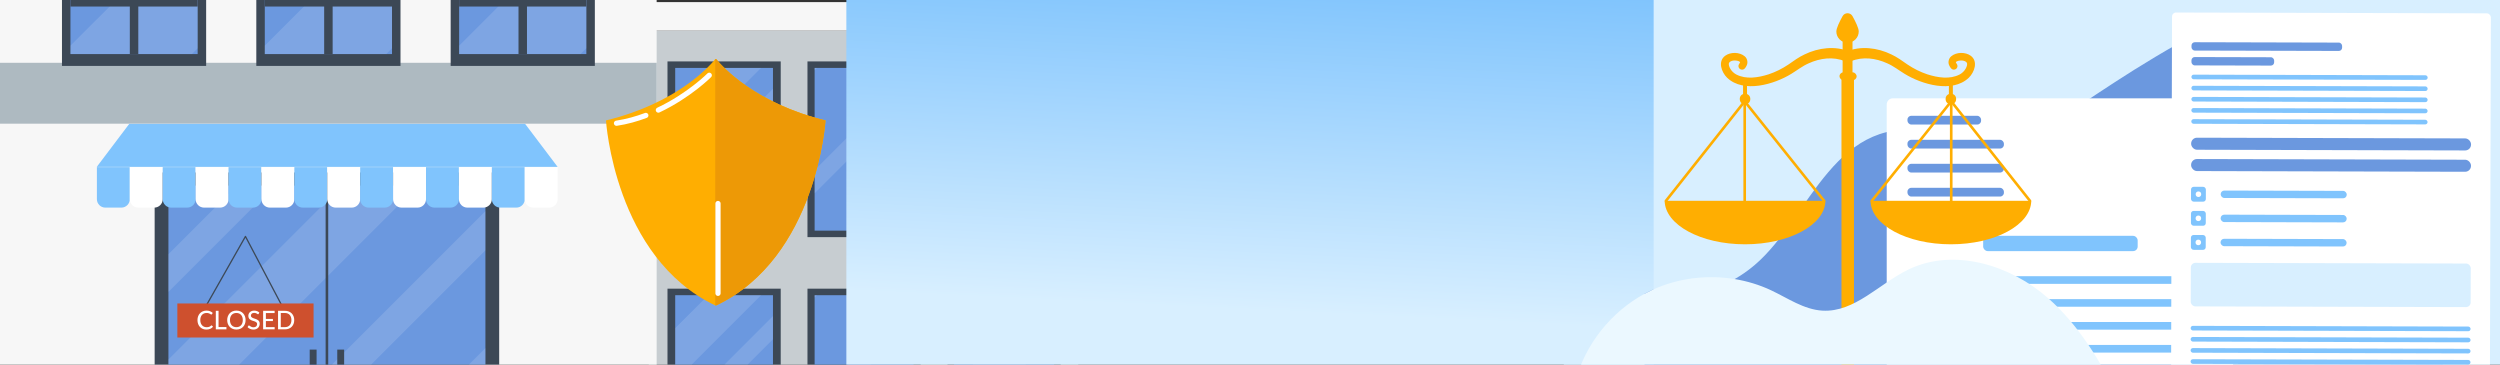
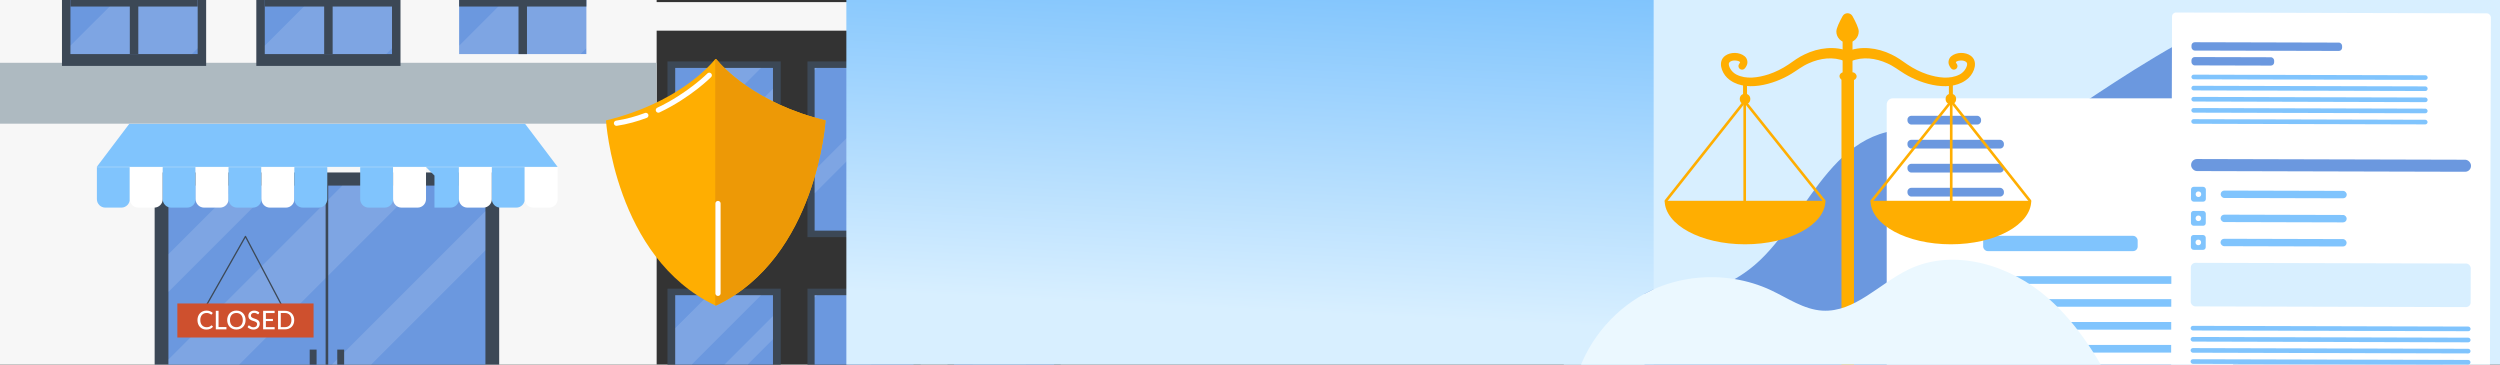
<svg xmlns="http://www.w3.org/2000/svg" id="main" viewBox="0 0 1920 280">
  <rect x="0" y="0" width="1920" height="280" fill="#333333" stroke="none" />
  <defs>
    <style>
      .cls-1 {
        fill: #c7cdd1;
      }

      .cls-1, .cls-2, .cls-3, .cls-4, .cls-5, .cls-6, .cls-7, .cls-8, .cls-9, .cls-10, .cls-11, .cls-12, .cls-13, .cls-14, .cls-15 {
        stroke-width: 0px;
      }

      .cls-2 {
        fill: url(#_Градієнт_без_назви_3);
      }

      .cls-3 {
        fill: #6b98df;
      }

      .cls-4 {
        fill: #80c4fd;
      }

      .cls-5 {
        fill: #d8efff;
      }

      .cls-6 {
        fill: #f7f7f7;
      }

      .cls-7, .cls-16, .cls-17, .cls-18 {
        fill: none;
      }

      .cls-8 {
        fill: #ffae01;
      }

      .cls-16, .cls-17 {
        stroke: #3c4856;
      }

      .cls-16, .cls-18 {
        stroke-linecap: round;
        stroke-linejoin: round;
      }

      .cls-9 {
        fill: #aebac1;
      }

      .cls-10, .cls-14 {
        fill: #fff;
      }

      .cls-11 {
        fill: #3c4856;
      }

      .cls-12 {
        fill: #ce502e;
      }

      .cls-19 {
        clip-path: url(#clippath);
      }

      .cls-13 {
        fill: #ed9906;
      }

      .cls-14 {
        opacity: .13;
      }

      .cls-17 {
        stroke-miterlimit: 10;
        stroke-width: 2px;
      }

      .cls-15 {
        fill: #ebf8ff;
      }

      .cls-18 {
        stroke: #fff;
        stroke-width: 4px;
      }
    </style>
    <clipPath id="clippath">
      <rect id="mask-2" data-name="mask" class="cls-7" width="1920" height="280" />
    </clipPath>
    <linearGradient id="_Градієнт_без_назви_3" data-name="Градієнт без назви 3" x1="955.27" y1="238.19" x2="967.52" y2="-16.11" gradientUnits="userSpaceOnUse">
      <stop offset="0" stop-color="#d8efff" />
      <stop offset="1" stop-color="#80c4fd" />
    </linearGradient>
  </defs>
  <g id="mask">
    <g class="cls-19">
      <g id="main-2" data-name="main">
        <rect id="sky" class="cls-5" x="1201" width="719" height="280" />
        <g id="building2">
-           <rect class="cls-1" x="498.34" y="23.55" width="329.77" height="371.12" />
          <rect class="cls-6" x="498.36" y="1.62" width="329.77" height="21.93" />
          <rect class="cls-11" x="512.63" y="47.17" width="86.96" height="134.95" />
          <rect class="cls-11" x="620.14" y="47.17" width="86.96" height="134.95" />
          <rect class="cls-11" x="727.66" y="47.17" width="86.96" height="134.95" />
          <rect class="cls-3" x="518.56" y="52.16" width="75.08" height="124.97" />
          <rect class="cls-3" x="625.63" y="52.16" width="75.98" height="124.97" />
          <rect class="cls-3" x="732.7" y="52.16" width="76.87" height="124.97" />
          <polygon class="cls-14" points="584.49 52.16 518.56 118.09 518.56 77.5 543.9 52.16 584.49 52.16" />
          <polygon class="cls-14" points="675.36 177.13 701.61 150.88 701.61 177.13 675.36 177.13" />
          <polygon class="cls-14" points="809.57 52.16 809.57 83.47 732.7 160.35 732.7 119.79 800.33 52.16 809.57 52.16" />
          <polygon class="cls-14" points="809.57 145.82 809.57 177.13 778.26 177.13 809.57 145.82" />
          <polygon class="cls-14" points="518.56 143.31 593.65 68.21 593.65 85.97 518.56 161.05 518.56 143.31" />
          <polygon class="cls-14" points="627.45 52.16 625.63 53.99 625.63 52.16 627.45 52.16" />
          <polygon class="cls-14" points="579.21 177.13 593.65 162.69 593.65 177.13 579.21 177.13" />
          <polygon class="cls-14" points="701.61 54.71 701.61 72.47 625.63 148.45 625.63 130.69 701.61 54.71" />
          <rect class="cls-11" x="512.63" y="221.71" width="86.96" height="134.95" />
          <rect class="cls-11" x="620.14" y="221.71" width="86.96" height="134.95" />
          <rect class="cls-11" x="727.66" y="221.71" width="86.96" height="134.95" />
          <rect class="cls-3" x="518.56" y="226.7" width="75.08" height="124.97" />
          <rect class="cls-3" x="625.63" y="226.7" width="75.98" height="124.97" />
          <rect class="cls-3" x="732.7" y="226.7" width="76.87" height="124.97" />
          <polygon class="cls-14" points="584.49 226.7 518.56 292.63 518.56 252.04 543.9 226.7 584.49 226.7" />
          <polygon class="cls-14" points="809.57 226.7 809.57 258.01 732.7 334.88 732.7 294.33 800.33 226.7 809.57 226.7" />
          <polygon class="cls-14" points="518.56 317.85 593.65 242.75 593.65 260.51 518.56 335.59 518.56 317.85" />
          <polygon class="cls-14" points="627.45 226.7 625.63 228.53 625.63 226.7 627.45 226.7" />
          <polygon class="cls-14" points="701.61 229.25 701.61 247.01 625.63 322.99 625.63 305.23 701.61 229.25" />
        </g>
        <g id="building1">
          <g id="building">
            <rect class="cls-6" x="-2.81" y="-158.59" width="507.12" height="557.47" />
            <rect class="cls-9" x="-2.81" y="48.22" width="507.12" height="46.76" />
          </g>
          <g id="window">
            <rect class="cls-11" x="47.59" y="-103.54" width="110.73" height="154.16" />
            <rect class="cls-3" x="54.1" y="-94.47" width="97.7" height="136" />
            <polygon class="cls-14" points="54.1 35.09 151.81 -62.61 151.81 37.04 147.31 41.54 54.1 41.54 54.1 35.09" />
            <rect class="cls-11" x="54.1" y="-1.49" width="97.7" height="6.51" />
            <rect class="cls-11" x="99.7" y="-94.47" width="6.51" height="136.02" />
          </g>
          <g id="window-2" data-name="window">
            <rect class="cls-11" x="196.85" y="-103.54" width="110.73" height="154.16" />
            <rect class="cls-3" x="203.36" y="-94.47" width="97.7" height="136" />
            <polygon class="cls-14" points="203.36 35.09 301.06 -62.61 301.06 37.04 296.57 41.54 203.36 41.54 203.36 35.09" />
            <rect class="cls-11" x="203.36" y="-1.49" width="97.7" height="6.51" />
            <rect class="cls-11" x="248.96" y="-94.47" width="6.51" height="136.02" />
          </g>
          <g id="window-3" data-name="window">
-             <rect class="cls-11" x="346.11" y="-103.54" width="110.73" height="154.16" />
            <rect class="cls-3" x="352.62" y="-94.47" width="97.7" height="136" />
            <polygon class="cls-14" points="352.62 35.09 450.32 -62.61 450.32 37.04 445.83 41.54 352.62 41.54 352.62 35.09" />
            <rect class="cls-11" x="352.62" y="-1.49" width="97.7" height="6.51" />
            <rect class="cls-11" x="398.21" y="-94.47" width="6.51" height="136.02" />
          </g>
          <g id="door">
            <rect class="cls-11" x="118.77" y="132.45" width="264.61" height="252.71" />
            <rect class="cls-3" x="129.35" y="142.56" width="243.45" height="232.49" />
            <polygon class="cls-14" points="210.96 142.56 129.35 224.17 129.35 195.25 182.04 142.56 210.96 142.56" />
-             <polygon class="cls-14" points="372.8 267.34 372.8 296.26 294.01 375.06 265.08 375.06 372.8 267.34" />
            <polygon class="cls-14" points="372.8 162.16 372.8 192.2 189.95 375.06 159.91 375.06 372.8 162.16" />
            <polygon class="cls-14" points="321.16 142.56 129.35 334.37 129.35 276.09 262.87 142.56 321.16 142.56" />
            <line class="cls-17" x1="251.08" y1="140.37" x2="251.08" y2="379.32" />
            <rect class="cls-11" x="259.01" y="268.5" width="5.29" height="30.92" />
            <rect class="cls-11" x="237.85" y="268.5" width="5.29" height="30.92" />
          </g>
          <g id="canopy">
            <polygon class="cls-4" points="428.26 128.17 74.31 128.17 99.26 95.14 403.3 95.14 428.26 128.17" />
            <path class="cls-4" d="m74.41,128.34h25.28v24.61c0,3.59-2.91,6.5-6.5,6.5h-12.28c-3.59,0-6.5-2.91-6.5-6.5v-24.61h0Z" />
            <path class="cls-10" d="m99.69,128.34h25.28v24.61c0,3.59-2.91,6.5-6.5,6.5h-12.28c-3.59,0-6.5-2.91-6.5-6.5v-24.61h0Z" />
            <path class="cls-4" d="m124.96,128.34h25.28v24.61c0,3.59-2.91,6.5-6.5,6.5h-12.28c-3.59,0-6.5-2.91-6.5-6.5v-24.61h0Z" />
            <path class="cls-10" d="m150.24,128.34h25.28v24.61c0,3.59-2.91,6.5-6.5,6.5h-12.28c-3.59,0-6.5-2.91-6.5-6.5v-24.61h0Z" />
            <path class="cls-4" d="m175.51,128.34h25.28v24.61c0,3.59-2.91,6.5-6.5,6.5h-12.28c-3.59,0-6.5-2.91-6.5-6.5v-24.61h0Z" />
            <path class="cls-10" d="m200.79,128.34h25.28v24.61c0,3.59-2.91,6.5-6.5,6.5h-12.28c-3.59,0-6.5-2.91-6.5-6.5v-24.61h0Z" />
            <path class="cls-4" d="m226.07,128.34h25.28v24.61c0,3.59-2.91,6.5-6.5,6.5h-12.28c-3.59,0-6.5-2.91-6.5-6.5v-24.61h0Z" />
-             <path class="cls-10" d="m251.34,128.34h25.28v24.61c0,3.59-2.91,6.5-6.5,6.5h-12.28c-3.59,0-6.5-2.91-6.5-6.5v-24.61h0Z" />
            <path class="cls-4" d="m276.62,128.34h25.28v24.61c0,3.59-2.91,6.5-6.5,6.5h-12.28c-3.59,0-6.5-2.91-6.5-6.5v-24.61h0Z" />
            <path class="cls-10" d="m301.9,128.34h25.28v24.61c0,3.59-2.91,6.5-6.5,6.5h-12.28c-3.59,0-6.5-2.91-6.5-6.5v-24.61h0Z" />
-             <path class="cls-4" d="m327.17,128.34h25.28v24.61c0,3.59-2.91,6.5-6.5,6.5h-12.28c-3.59,0-6.5-2.91-6.5-6.5v-24.61h0Z" />
+             <path class="cls-4" d="m327.17,128.34h25.28v24.61c0,3.59-2.91,6.5-6.5,6.5h-12.28v-24.61h0Z" />
            <path class="cls-10" d="m352.45,128.34h25.28v24.61c0,3.59-2.91,6.5-6.5,6.5h-12.28c-3.59,0-6.5-2.91-6.5-6.5v-24.61h0Z" />
            <path class="cls-4" d="m377.73,128.34h25.28v24.61c0,3.59-2.91,6.5-6.5,6.5h-12.28c-3.59,0-6.5-2.91-6.5-6.5v-24.61h0Z" />
            <path class="cls-10" d="m403,128.34h25.28v24.61c0,3.59-2.91,6.5-6.5,6.5h-12.28c-3.59,0-6.5-2.91-6.5-6.5v-24.61h0Z" />
          </g>
          <g id="sign">
            <polygon class="cls-16" points="188.51 181.59 151.9 246.14 222.49 246.14 188.51 181.59" />
            <rect class="cls-12" x="136.2" y="233.06" width="104.62" height="26.15" />
            <g id="closed">
              <path class="cls-10" d="m162.47,249.89c.12,0,.22.05.31.14l.83.91c-.58.69-1.29,1.22-2.13,1.6-.84.38-1.84.57-3.02.57-1.03,0-1.97-.18-2.8-.54s-1.55-.86-2.14-1.5c-.59-.64-1.05-1.41-1.38-2.3-.32-.89-.49-1.88-.49-2.95s.17-2.05.51-2.95c.34-.89.82-1.66,1.43-2.3.62-.64,1.35-1.14,2.21-1.5s1.8-.54,2.84-.54,1.91.17,2.7.5,1.47.77,2.05,1.32l-.69.98c-.05.07-.1.13-.17.18-.07.05-.16.07-.27.07-.13,0-.27-.06-.44-.19-.17-.13-.39-.27-.66-.42-.28-.16-.61-.3-1.02-.42-.4-.13-.91-.19-1.51-.19-.71,0-1.36.12-1.95.37s-1.1.61-1.52,1.07c-.43.47-.76,1.04-.99,1.72-.24.68-.35,1.44-.35,2.3s.12,1.64.37,2.31c.24.67.58,1.25,1.01,1.72.43.47.94.83,1.52,1.07.58.25,1.21.37,1.89.37.41,0,.78-.02,1.11-.07.33-.05.63-.12.9-.22s.53-.23.78-.38c.24-.15.49-.34.72-.56.05-.05.11-.08.17-.11.06-.03.12-.04.19-.04Z" />
              <path class="cls-10" d="m173.9,251.17v1.78h-8.16v-14.25h2.11v12.48h6.05Z" />
              <path class="cls-10" d="m188.62,245.82c0,1.07-.17,2.04-.51,2.93-.34.89-.82,1.66-1.44,2.3-.62.65-1.37,1.15-2.23,1.5-.87.36-1.83.54-2.89.54s-2.01-.18-2.88-.54c-.87-.36-1.62-.86-2.23-1.5s-1.1-1.41-1.44-2.3-.52-1.87-.52-2.93.17-2.03.52-2.93.83-1.66,1.44-2.31,1.36-1.15,2.23-1.51c.87-.36,1.83-.54,2.88-.54s2.02.18,2.89.54,1.61.86,2.23,1.51c.62.65,1.1,1.41,1.44,2.31.34.89.51,1.87.51,2.93Zm-2.16,0c0-.85-.12-1.61-.35-2.28-.23-.67-.56-1.25-.99-1.72-.43-.47-.94-.83-1.55-1.08-.61-.25-1.28-.38-2.03-.38s-1.42.13-2.03.38c-.61.25-1.12.61-1.55,1.08-.43.47-.76,1.04-.99,1.72-.23.68-.35,1.44-.35,2.28s.12,1.62.35,2.29c.23.67.56,1.24.99,1.71.43.47.95.83,1.55,1.08s1.28.37,2.03.37,1.42-.12,2.03-.37c.61-.25,1.12-.61,1.55-1.08.43-.47.76-1.04.99-1.71.23-.67.35-1.43.35-2.29Z" />
              <path class="cls-10" d="m198.65,241.02c-.07.11-.14.2-.21.25-.07.05-.17.08-.28.08-.12,0-.26-.06-.41-.16-.15-.11-.34-.23-.57-.37s-.5-.26-.82-.37c-.32-.11-.7-.16-1.14-.16-.42,0-.78.06-1.1.16-.31.11-.58.26-.79.45-.21.19-.37.41-.48.66-.11.25-.16.53-.16.83,0,.38.1.7.29.95.19.25.45.47.77.65.32.18.68.33,1.08.47.4.13.82.27,1.24.41.42.14.84.31,1.24.49.4.18.76.42,1.08.7.32.28.57.63.77,1.03.19.41.29.91.29,1.49,0,.63-.11,1.22-.32,1.77-.22.55-.53,1.03-.94,1.44s-.91.73-1.51.97c-.6.23-1.28.35-2.04.35-.46,0-.9-.04-1.33-.13-.43-.09-.84-.21-1.22-.38-.38-.16-.74-.36-1.08-.59s-.63-.48-.9-.77l.61-1.01c.06-.08.13-.15.21-.2.08-.05.18-.08.28-.08.14,0,.3.07.48.22s.41.31.67.48c.27.18.59.34.96.48.37.15.83.22,1.37.22.44,0,.83-.06,1.17-.17.34-.12.63-.28.87-.5.23-.22.42-.48.54-.78.13-.3.19-.64.19-1.01,0-.42-.1-.76-.29-1.02s-.45-.49-.76-.66c-.32-.18-.68-.33-1.08-.46-.4-.13-.82-.26-1.24-.39-.42-.14-.84-.29-1.24-.47-.4-.18-.76-.41-1.08-.7-.32-.29-.57-.65-.76-1.08-.19-.43-.29-.97-.29-1.6,0-.51.1-1,.3-1.48.2-.48.49-.9.87-1.27.38-.37.85-.66,1.4-.88.56-.22,1.19-.33,1.91-.33.8,0,1.54.13,2.21.38.67.25,1.26.62,1.75,1.1l-.52,1Z" />
              <path class="cls-10" d="m210.92,251.23v1.72h-8.84v-14.25h8.83v1.72h-6.71v4.52h5.4v1.66h-5.4v4.65h6.72Z" />
              <path class="cls-10" d="m225.97,245.82c0,1.07-.17,2.03-.51,2.91-.34.87-.82,1.62-1.44,2.25s-1.37,1.11-2.23,1.45-1.83.52-2.89.52h-5.36v-14.25h5.36c1.06,0,2.02.17,2.89.52s1.61.83,2.23,1.45,1.1,1.38,1.44,2.25c.34.88.51,1.85.51,2.9Zm-2.16,0c0-.85-.12-1.61-.35-2.28-.23-.67-.56-1.24-.99-1.71-.43-.47-.94-.82-1.55-1.07s-1.28-.37-2.03-.37h-3.24v10.84h3.24c.75,0,1.42-.12,2.03-.37s1.12-.6,1.55-1.07c.43-.47.76-1.03.99-1.7.23-.67.35-1.43.35-2.28Z" />
            </g>
          </g>
        </g>
        <g id="sheild">
          <path class="cls-8" d="m634,92.5s-6.53,105.25-83.91,142.07h-.79c-77.38-36.82-83.91-142.07-83.91-142.07,54.22-13.21,79.32-41.42,83.91-47.08h.79c4.58,5.66,29.69,33.87,83.91,47.08Z" />
          <path class="cls-13" d="m634,92.5s-6.53,105.25-83.91,142.07h-.79V45.43h.79c4.58,5.66,29.69,33.87,83.91,47.08Z" />
          <path class="cls-18" d="m496,88.65c-7.02,2.65-14.57,4.79-22.53,5.99" />
          <path class="cls-18" d="m505.63,84.54c23.62-11.17,39.08-26.73,39.08-26.73" />
          <line class="cls-18" x1="551.42" y1="156.29" x2="551.42" y2="225.28" />
        </g>
        <rect id="sky-2" data-name="sky" class="cls-2" x="650" width="620" height="280" />
        <g id="part">
          <path class="cls-3" d="m1893,305h-630v-79.36c1.85-1.02,3.74-1.97,5.66-2.86.27-.12.53-.25.8-.36,12.47,3.37,36.72,6.59,62.76-8.1,5.03-2.85,10.14-6.36,15.24-10.68,43.22-36.54,61.45-120.27,139.68-101.41,78.24,18.86,82.47-10.28,186.32-69.11,103.84-58.84,173.4,43.17,186.48,182.8,4.2,44.91,17.27,72.42,33.06,89.08Z" />
          <g id="files">
            <g id="file">
              <path class="cls-10" d="m1715,80.34v199.66h-266V80.34c0-2.66,2.05-4.81,4.57-4.81h256.86c2.52,0,4.57,2.15,4.57,4.81Z" />
              <rect class="cls-3" x="1464.93" y="88.94" width="56.54" height="6.7" rx="2.91" ry="2.91" />
              <rect class="cls-3" x="1464.93" y="107.38" width="74.07" height="6.7" rx="2.91" ry="2.91" />
              <rect class="cls-3" x="1464.93" y="125.81" width="74.07" height="6.7" rx="2.91" ry="2.91" />
              <rect class="cls-3" x="1464.93" y="144.25" width="74.07" height="6.7" rx="2.91" ry="2.91" />
              <rect class="cls-4" x="1523.07" y="181.12" width="118.66" height="11.73" rx="3.5" ry="3.5" />
              <rect class="cls-4" x="1464.93" y="212.12" width="234.94" height="5.87" rx="2.54" ry="2.54" />
              <rect class="cls-4" x="1464.93" y="229.72" width="234.94" height="5.87" rx="2.54" ry="2.54" />
              <rect class="cls-4" x="1464.93" y="247.32" width="234.94" height="5.87" rx="2.54" ry="2.54" />
              <rect class="cls-4" x="1464.93" y="264.92" width="234.94" height="5.87" rx="2.54" ry="2.54" />
            </g>
          </g>
          <g id="scales">
            <path class="cls-8" d="m1421.59,47.04c8.9-3.77,19.08-2.39,27.76,1.57,4.79,2.06,8.97,5.39,13.4,8.1,13.12,8.07,36.56,15.07,49.27,3.02,4.34-4.23,7.36-12.56,1.54-16.89-4.15-3.04-11.09-2.95-15.05.43-1.84,1.5-2.62,4.51-1.59,6.78.4,1.02.95,1.79,1.51,2.46.98,1.18,2.73,1.35,3.92.37,1.17-.97,1.35-2.7.39-3.89-.37-.47-.59-.83-.65-1.23.1-.28.68-.6,1.14-.79,2.13-.83,5.95-.78,7.29,1.22.65,1.29-.13,3.25-.94,4.63-1.07,1.86-2.63,3.34-4.53,4.37-7.64,3.96-16.79,2.45-24.81-.08-5.4-1.8-10.59-4.38-15.33-7.59-3.98-2.8-7.92-5.67-12.38-7.74-10.52-5.12-23.65-6.85-34.67-2.04-4.81,2.62-1.27,9.62,3.72,7.26h0Z" />
            <path class="cls-8" d="m1498.27,76.06c.84,0,1.52-.68,1.52-1.52v-11.24c0-.84-.68-1.52-1.52-1.52s-1.52.68-1.52,1.52v11.24c0,.84.68,1.52,1.52,1.52Z" />
            <circle class="cls-8" cx="1498.27" cy="76.04" r="4.05" />
            <g>
              <path class="cls-8" d="m1558.99,155.23c.22,0,.44-.07.63-.22.44-.35.51-.98.17-1.42l-60.44-76.4c-.19-.24-.48-.38-.79-.38h0c-.31,0-.6.14-.79.38l-60.99,76.4c-.35.44-.28,1.07.16,1.42.44.35,1.07.28,1.42-.16l60.19-75.4,59.65,75.4c.2.25.5.38.79.38Z" />
              <rect class="cls-8" x="1497.53" y="79.08" width="2.02" height="85.02" rx="1.01" ry="1.01" />
              <path class="cls-8" d="m1436.55,154.22c.25,18.47,27.79,33.4,61.73,33.4,33.94,0,61.48-14.93,61.73-33.4h-123.45Z" />
            </g>
            <path class="cls-8" d="m1416.88,47.04c-8.9-3.77-19.08-2.39-27.76,1.57-4.79,2.06-8.97,5.39-13.4,8.1-13.12,8.07-36.56,15.07-49.27,3.02-4.34-4.23-7.36-12.56-1.54-16.89,4.15-3.04,11.09-2.95,15.05.43,1.84,1.5,2.62,4.51,1.59,6.78-.4,1.02-.95,1.79-1.51,2.46-.98,1.18-2.73,1.35-3.92.37-1.17-.97-1.35-2.7-.39-3.89.37-.47.59-.83.65-1.23-.1-.28-.68-.6-1.14-.79-2.13-.83-5.95-.78-7.29,1.22-.65,1.29.13,3.25.94,4.63,1.07,1.86,2.63,3.34,4.53,4.37,7.64,3.96,16.79,2.45,24.81-.08,5.4-1.8,10.59-4.38,15.33-7.59,3.98-2.8,7.92-5.67,12.38-7.74,10.52-5.12,23.65-6.85,34.67-2.04,4.81,2.62,1.27,9.62-3.72,7.26h0Z" />
            <rect class="cls-8" x="1415.13" y="27.72" width="7.59" height="31.37" />
            <rect class="cls-8" x="1414.25" y="60.61" width="9.61" height="220.11" />
            <rect class="cls-8" x="1412.73" y="55.55" width="13.16" height="6.07" rx="3.04" ry="3.04" />
            <path class="cls-8" d="m1410.32,24.18c0-2.55,2.49-7.63,4.78-11.77,1.66-3,5.97-3,7.63,0,2.3,4.14,4.78,9.22,4.78,11.77,0,4.75-3.85,8.6-8.6,8.6s-8.6-3.85-8.6-8.6Z" />
            <path class="cls-8" d="m1340.19,76.06c-.84,0-1.52-.68-1.52-1.52v-11.24c0-.84.68-1.52,1.52-1.52s1.52.68,1.52,1.52v11.24c0,.84-.68,1.52-1.52,1.52Z" />
            <circle class="cls-8" cx="1340.19" cy="76.04" r="4.05" />
            <g>
              <path class="cls-8" d="m1279.48,155.23c-.22,0-.44-.07-.63-.22-.44-.35-.51-.98-.17-1.42l60.44-76.4c.19-.24.48-.38.79-.38h0c.31,0,.6.14.79.38l60.99,76.4c.35.44.28,1.07-.16,1.42-.44.35-1.07.28-1.42-.16l-60.19-75.4-59.65,75.4c-.2.25-.5.38-.79.38Z" />
              <rect class="cls-8" x="1338.92" y="79.08" width="2.02" height="85.02" rx="1.01" ry="1.01" />
              <path class="cls-8" d="m1401.92,154.22c-.25,18.47-27.79,33.4-61.73,33.4s-61.48-14.93-61.73-33.4h123.45Z" />
            </g>
          </g>
          <path class="cls-15" d="m1640.44,340.4c-1.73,6.27-8.26,9.75-14.25,12.29-80.64,34.33-171.96,28.38-259.36,21.84-46.72-3.5-93.43-6.99-140.14-10.49-7.68-.58-15.54-1.2-22.54-4.39-7.01-3.19-13.1-9.53-13.76-17.19-.66-7.67,5.87-15.83,13.53-15.02l5.99-34.66c7.58-28.35,27.33-53.16,53.09-67.14,1.85-1.02,3.74-1.97,5.66-2.86.27-.12.53-.25.8-.36,19.48-8.88,41.64-11.58,62.76-8.1,9.61,1.57,19,4.42,27.82,8.55,12.92,6.05,25.23,14.83,39.47,15.69,24.96,1.51,43.98-21.02,66.56-31.77,34.84-16.59,78.03-3.24,106.99,22.28,23.47,20.68,39.63,47.93,54.03,75.93,3.36,6.54,6.63,13.13,9.88,19.68,2.44,4.93,4.94,10.42,3.47,15.72Z" />
          <g id="hand">
            <rect class="cls-10" x="1667.65" y="9.91" width="244.87" height="362.67" rx="3.07" ry="3.07" transform="translate(.51 -4.67) rotate(.15)" />
            <rect class="cls-4" x="1682.43" y="250.51" width="214.97" height="3.56" rx="1.73" ry="1.73" transform="translate(.66 -4.67) rotate(.15)" />
            <rect class="cls-4" x="1682.41" y="259.05" width="214.97" height="3.56" rx="1.73" ry="1.73" transform="translate(.69 -4.67) rotate(.15)" />
            <rect class="cls-4" x="1682.39" y="267.59" width="214.97" height="3.56" rx="1.73" ry="1.73" transform="translate(.71 -4.67) rotate(.15)" />
            <rect class="cls-4" x="1682.37" y="276.14" width="214.97" height="3.56" rx="1.73" ry="1.73" transform="translate(.73 -4.67) rotate(.15)" />
            <rect class="cls-5" x="1682.52" y="202.11" width="214.97" height="33.46" rx="3.55" ry="3.55" transform="translate(.58 -4.67) rotate(.15)" />
            <rect class="cls-3" x="1683.07" y="32.56" width="115.67" height="6.41" rx="2.5" ry="2.5" transform="translate(.1 -4.55) rotate(.15)" />
            <rect class="cls-3" x="1683.04" y="43.88" width="63.51" height="6.41" rx="2.5" ry="2.5" transform="translate(.13 -4.48) rotate(.15)" />
            <rect class="cls-4" x="1683.01" y="57.56" width="181.44" height="3.56" rx="1.73" ry="1.73" transform="translate(.16 -4.63) rotate(.15)" />
            <rect class="cls-4" x="1682.99" y="66.1" width="181.44" height="3.56" rx="1.73" ry="1.73" transform="translate(.18 -4.63) rotate(.15)" />
            <rect class="cls-4" x="1682.97" y="74.64" width="181.44" height="3.56" rx="1.73" ry="1.73" transform="translate(.21 -4.63) rotate(.15)" />
            <rect class="cls-4" x="1682.95" y="83.19" width="181.44" height="3.56" rx="1.73" ry="1.73" transform="translate(.23 -4.63) rotate(.15)" />
            <rect class="cls-4" x="1682.92" y="91.73" width="181.44" height="3.56" rx="1.73" ry="1.73" transform="translate(.25 -4.63) rotate(.15)" />
-             <rect class="cls-3" x="1682.8" y="106.01" width="214.97" height="9.25" rx="4.51" ry="4.51" transform="translate(.29 -4.67) rotate(.15)" />
            <rect class="cls-3" x="1682.76" y="122.38" width="214.97" height="9.25" rx="4.51" ry="4.51" transform="translate(.34 -4.67) rotate(.15)" />
            <rect class="cls-4" x="1682.7" y="143.47" width="11.39" height="11.39" rx="2.04" ry="2.04" transform="translate(.4 -4.41) rotate(.15)" />
            <rect class="cls-4" x="1705.48" y="146.49" width="96.81" height="5.69" rx="2.77" ry="2.77" transform="translate(3507.38 303.25) rotate(-179.85)" />
            <rect class="cls-4" x="1682.66" y="161.98" width="11.39" height="11.39" rx="2.04" ry="2.04" transform="translate(.44 -4.41) rotate(.15)" />
            <rect class="cls-4" x="1705.43" y="165" width="96.81" height="5.69" rx="2.77" ry="2.77" transform="translate(3507.23 340.26) rotate(-179.85)" />
            <rect class="cls-4" x="1682.61" y="180.48" width="11.39" height="11.39" rx="2.04" ry="2.04" transform="translate(.49 -4.41) rotate(.15)" />
            <rect class="cls-4" x="1705.39" y="183.5" width="96.81" height="5.69" rx="2.77" ry="2.77" transform="translate(3507.09 377.28) rotate(-179.85)" />
            <circle class="cls-10" cx="1688.4" cy="149.16" r="2.14" />
            <circle class="cls-10" cx="1688.35" cy="167.67" r="2.14" />
            <circle class="cls-10" cx="1688.3" cy="186.18" r="2.14" />
          </g>
        </g>
      </g>
    </g>
  </g>
</svg>